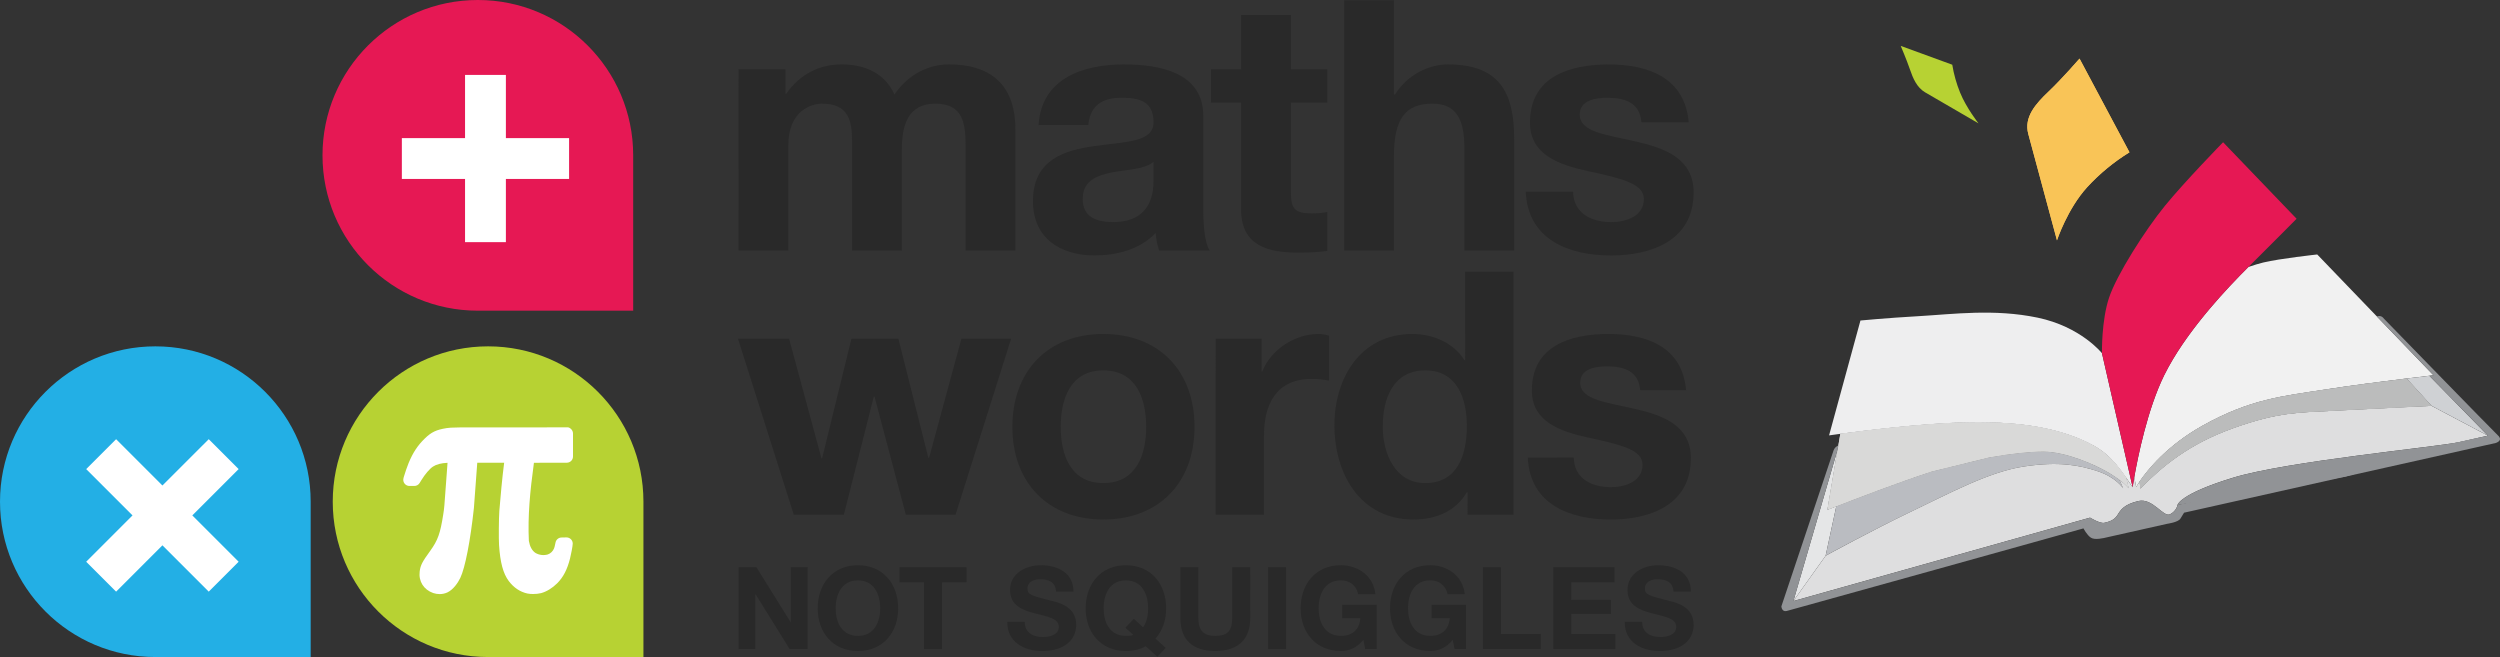
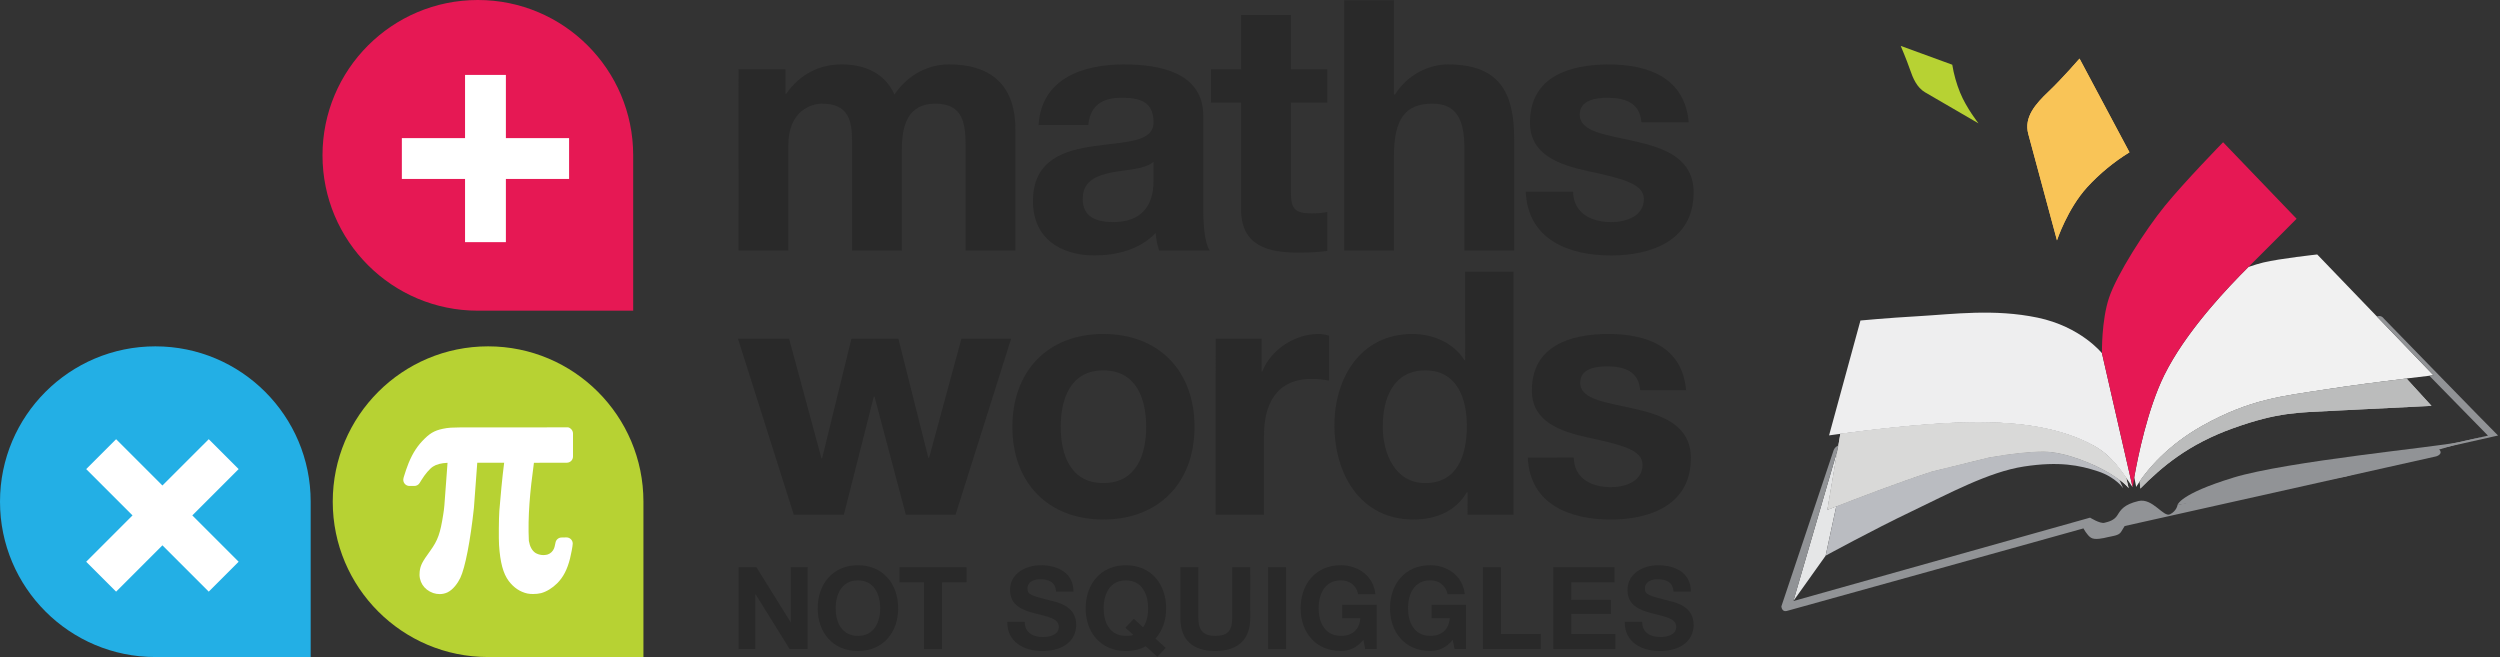
<svg xmlns="http://www.w3.org/2000/svg" xmlns:xlink="http://www.w3.org/1999/xlink" version="1.1" id="Layer_1" x="0px" y="0px" viewBox="0 0 3571.49 938.63" style="enable-background:new 0 0 3571.49 938.63;" xml:space="preserve">
  <rect x="0" y="0" width="3571.49" height="938.63" fill="#333333" stroke="none" />
  <style type="text/css">
	.st0{fill:#F9C457;}
	.st1{clip-path:url(#SVGID_00000122698098594436237750000016764893014330730377_);}
	.st2{fill:#B7D233;}
	.st3{fill:#E5E6E7;}
	.st4{fill:#F1F1F1;}
	.st5{fill:#BABCC1;}
	.st6{fill:#D9D9D8;}
	.st7{clip-path:url(#SVGID_00000050627322384421753100000004902873894809535926_);}
	.st8{fill:#EEEEEF;}
	.st9{fill:#DEDEDF;}
	.st10{fill:#919396;}
	.st11{fill:#CFD1D4;}
	.st12{fill:#E61854;}
	.st13{fill:#BBBCBC;}
	.st14{clip-path:url(#SVGID_00000067209383381791242830000018354502951364634018_);}
	.st15{fill:#292929;}
	.st16{fill:#FFFFFF;}
	.st17{fill:#23AFE5;}
</style>
  <path class="st0" d="M2938.56,343.42c0,0,14.79-44.9,43.25-76.13c17.74-19.26,38.04-35.99,60.34-49.72l-71.34-133.84  c0,0-25.09,28.92-44,46.84s-35.69,36.9-29.19,60.87s41,152,41,152" />
  <g>
    <defs>
      <path id="SVGID_1_" d="M2938.56,343.42c0,0,14.79-44.9,43.25-76.13c17.74-19.26,38.04-35.99,60.34-49.72l-71.34-133.84    c0,0-25.09,28.92-44,46.84s-35.69,36.9-29.19,60.87s41,152,41,152" />
    </defs>
    <clipPath id="SVGID_00000002384098246980396130000004353499845768972201_">
      <use xlink:href="#SVGID_1_" style="overflow:visible;" />
    </clipPath>
    <g style="clip-path:url(#SVGID_00000002384098246980396130000004353499845768972201_);">
      <polygon class="st0" points="2346.46,2019.59 3998.81,92.07 2153.84,-1489.53 501.47,437.99   " />
    </g>
  </g>
  <path class="st2" d="M2826.5,176.28c0,0-17.52-22.28-26.31-44c-5.22-12.81-8.97-26.17-11.19-39.82l-73.66-26.91  c0,0,8.42,19.7,13,33.11c4.51,13.24,10,26.35,22,33.33c12,6.98,76.19,44.29,76.19,44.29" />
  <path class="st3" d="M2623.34,723.32c-8,3.08-12.69,4.95-12.69,4.95l14.8-87L2562,858.63l46.08-64.72l15.22-70.59" />
  <path class="st4" d="M3310.38,363.53c0,0-53.22,5.79-77,11.47c-5.81,1.39-13.18,3.61-21.24,6.37l-0.55,0.51  c-27,26.87-82.13,84.32-114.27,143.43c-2,3.62-3.9,7.29-5.68,10.92C3068,584.4,3054.15,652.55,3049,681.77l2.79,13.92  c0,0,1.59-3,5-8c10.58-15.54,38.61-51,90.17-79.79c68.08-37.94,113.9-42,176.57-51.71c36.59-5.73,82.52-11.6,114.5-15.51  c14.41-1.76,26-3.14,32.53-3.88c3.8-0.45,5.91-0.68,5.91-0.68L3310.38,363.53" />
  <path class="st5" d="M2919.23,645.05c-17.6-0.1-46,2.68-77.94,8.43l-81.51,20l-1,0.29c-46.39,15.09-109,39.15-135.48,49.5  l-15.22,70.59c0,0,67.49-36.86,121.92-62.86s111.2-56.89,161.38-64.56s79.47-1.81,105.62,6.84s36.14,24.31,36.14,24.31l-5.38-12.35  c-3.51-2.6-7.81-5.54-13.11-8.81c-20.83-12.79-63.36-31.25-95.43-31.34" />
  <path class="st6" d="M3013.92,653.69c-11.24-10.85-24-18.81-43.59-27c-2.58-1-5.2-2.08-7.87-3.07  c-37.51-14.09-86.64-22.24-159.8-20.12c-60.18,1.74-139.9,11.71-173.56,16.21l-18.45,108.51c0,0,4.73-1.87,12.69-4.95  c26.46-10.35,89.09-34.41,135.48-49.5l1-0.29l81.51-20c32-5.75,60.34-8.53,77.94-8.43c32.07,0.09,74.6,18.55,95.43,31.34  c5.3,3.27,9.6,6.21,13.11,8.81c10.11,7.65,13.18,12.19,13.18,12.19l-3.6-15c-8.27-11.81-15.47-21-23.43-28.73" />
  <g>
    <defs>
      <path id="SVGID_00000111872008393804953140000013035912423803818647_" d="M3013.92,653.69c-11.24-10.85-24-18.81-43.59-27    c-2.58-1-5.2-2.08-7.87-3.07c-37.51-14.09-86.64-22.24-159.8-20.12c-60.18,1.74-139.9,11.71-173.56,16.21l-18.45,108.51    c0,0,4.73-1.87,12.69-4.95c26.46-10.35,89.09-34.41,135.48-49.5l1-0.29l81.51-20c32-5.75,60.34-8.53,77.94-8.43    c32.07,0.09,74.6,18.55,95.43,31.34c5.3,3.27,9.6,6.21,13.11,8.81c10.11,7.65,13.18,12.19,13.18,12.19l-3.6-15    c-8.27-11.81-15.47-21-23.43-28.73" />
    </defs>
    <clipPath id="SVGID_00000047775812591350203710000015815397573313185953_">
      <use xlink:href="#SVGID_00000111872008393804953140000013035912423803818647_" style="overflow:visible;" />
    </clipPath>
    <g style="clip-path:url(#SVGID_00000047775812591350203710000015815397573313185953_);">
      <polygon class="st6" points="1235.81,1397.81 4018.65,732.87 3382.19,-1930.79 599.35,-1265.86   " />
    </g>
  </g>
  <path class="st8" d="M2910.79,453.77c-62-12.9-120.79-4.92-168.67-2.17s-84.29,6.28-84.29,6.28L2613,622l16.13-2.24  c33.66-4.5,113.38-14.47,173.56-16.21c78.36-2.29,129.17,7.26,167.67,23.19c33.51,13.89,47.15,27.28,67,55.68  c2.93,4.2,6,8.71,9.29,13.6l-43.8-191.42C3002.85,504.6,2972.79,466.69,2910.79,453.77" />
-   <path class="st9" d="M3473.66,579.77c0,0-89.37,4.26-139.9,7s-78.87,1.78-143.28,24.84s-101.45,54.75-132.9,86.34l-0.82-10.2  c-3.37,5-5,8-5,8l-2.76-13.98c-1.59,8.91-2.37,14.25-2.37,14.25c-3.27-4.89-6.36-9.4-9.29-13.6l3.6,15c0,0-3.07-4.54-13.18-12.19  l5.38,12.35c0,0-10-15.64-36.14-24.31s-55.45-14.48-105.62-6.84S2784.47,705,2730,731s-121.89,62.95-121.89,62.95L2562,858.63  l423.82-119.16c0,0,14.34,8.84,20.42,7.41s14-3.37,18.7-11s9.36-15.24,29.86-20.12s35.81,23.84,45.34,18.92s10.61-13.25,10.61-13.25  s2.45-15.52,79.55-39.05s292.2-44,322.18-50.64c17.33-3.89,28.54-6.38,34.92-7.8l3.63-0.83l1.46-0.31l0.94-0.2l0.78-0.21  l-80.59-42.64" />
  <path class="st10" d="M3190.34,682.4c-77.1,23.53-79.55,39.05-79.55,39.05l239.61-40.52l197-57c-6.38,1.42-17.59,3.91-34.92,7.8  c-30,6.67-245.1,27.12-322.18,50.64" />
-   <path class="st11" d="M3470.53,536.85c-6.53,0.74-18.12,2.12-32.53,3.88l35.66,39l80.59,42.64l-83.72-85.56" />
-   <path class="st10" d="M3568.71,622.18c-7.94-7.49-163-166.87-163-166.87s-3-4.92-8.38-3.66l-1.79,0.43l80.9,84  c0,0-2.13,0.28-5.91,0.71l83.76,85.55l-3.23,0.76c-0.9,0.21-2.13,0.51-3.6,0.79l-199.31,44.56l-237.35,53c0,0-1.09,8.3-10.6,13.24  s-24.86-23.78-45.32-18.89s-25.2,12.48-29.86,20.08s-12.61,9.49-18.75,11s-20.38-7.37-20.38-7.37l-423.83,119.13l63.39-217.38  l0.84-4.82c-3.15,1.17-5.64,3.66-6.8,6.82l-74.63,223c0,0,0.47,8.31,7.57,6.61s424-118,424-118s5,9.74,10.71,13.32  s17.59,0.73,24-0.82S3096,748.3,3096,748.3s15.67-2.1,18.9-7.33l5.24-8.53l445-99.53c0,0,11.48-3.17,3.58-10.73" />
+   <path class="st10" d="M3568.71,622.18c-7.94-7.49-163-166.87-163-166.87s-3-4.92-8.38-3.66l-1.79,0.43l80.9,84  c0,0-2.13,0.28-5.91,0.71l83.76,85.55l-3.23,0.76c-0.9,0.21-2.13,0.51-3.6,0.79l-199.31,44.56l-237.35,53c0,0-1.09,8.3-10.6,13.24  s-24.86-23.78-45.32-18.89s-25.2,12.48-29.86,20.08s-12.61,9.49-18.75,11s-20.38-7.37-20.38-7.37l-423.83,119.13l63.39-217.38  l0.84-4.82c-3.15,1.17-5.64,3.66-6.8,6.82l-74.63,223c0,0,0.47,8.31,7.57,6.61s424-118,424-118s5,9.74,10.71,13.32  s17.59,0.73,24-0.82s15.67-2.1,18.9-7.33l5.24-8.53l445-99.53c0,0,11.48-3.17,3.58-10.73" />
  <path class="st12" d="M3046.66,696.07l-43.8-191.47c0,0-0.93-46.56,10.23-79.6s51.52-96.34,79.63-130.85s83.18-90.95,83.18-90.95  l105,109.32c0,0-40.06,40.41-68.71,68.85l-0.55,0.47c-28.72,28.57-89,91.57-119.93,154.41c-23.71,48.17-37.56,116.32-42.71,145.49  c-1.58,9-2.33,14.33-2.33,14.33" />
  <path class="st13" d="M3323.5,556.24C3260.83,566,3215,570,3146.93,608c-51.56,28.75-79.59,64.25-90.17,79.79l0.82,10.2  c31.45-31.59,68.5-63.27,132.9-86.34s92.77-22.17,143.28-24.84s139.9-7,139.9-7l-35.66-39c-32,3.91-77.91,9.78-114.5,15.51" />
  <g>
    <defs>
      <path id="SVGID_00000072243289535517920750000002007652007867008164_" d="M3323.5,556.24C3260.83,566,3215,570,3146.93,608    c-51.56,28.75-79.59,64.25-90.17,79.79l0.82,10.2c31.45-31.59,68.5-63.27,132.9-86.34s92.77-22.17,143.28-24.84s139.9-7,139.9-7    l-35.66-39c-32,3.91-77.91,9.78-114.5,15.51" />
    </defs>
    <clipPath id="SVGID_00000018925861434869768030000005832255120498743174_">
      <use xlink:href="#SVGID_00000072243289535517920750000002007652007867008164_" style="overflow:visible;" />
    </clipPath>
    <g style="clip-path:url(#SVGID_00000018925861434869768030000005832255120498743174_);">
      <polygon class="st13" points="1235.81,1397.81 4018.65,732.87 3382.19,-1930.79 599.35,-1265.86   " />
    </g>
  </g>
  <path class="st15" d="M1365.08,735.37h-71l-44.76-168.77h-1l-42.8,168.77h-71.49l-79.73-251.45h73l46.2,170.71h1l41.83-170.71h67.12  l42.8,170.23h1l46.21-170.23h71L1365.08,735.37z" />
  <path class="st15" d="M1576.15,477.11c79.27,0,130.34,52.53,130.34,132.78c0,79.76-51.07,132.29-130.34,132.29  c-78.8,0-129.86-52.53-129.86-132.29C1446.29,529.64,1497.35,477.11,1576.15,477.11z M1576.15,690.11  c47.17,0,61.28-40.37,61.28-80.25c0-40.36-14.11-80.74-61.28-80.74c-46.7,0-60.8,40.38-60.8,80.74c0,39.91,14.1,80.28,60.8,80.28  V690.11z" />
  <path class="st15" d="M1736.63,483.92h65.66v46.69h1c12.65-31.61,46.7-53.5,80.25-53.5c5.12,0.06,10.2,0.88,15.08,2.43v64.21  c-8.17-1.63-16.47-2.45-24.8-2.44c-50.58,0-68.09,36.48-68.09,80.74v113.32h-69.07L1736.63,483.92z" />
  <path class="st15" d="M2096.53,703.27h-1c-16,27.24-44.26,38.91-76.36,38.91c-75.86,0-112.83-65.18-112.83-134.72  c0-67.61,37.45-130.35,111.38-130.35c29.67,0,58.85,12.64,74.41,37.45h1V388.11h69.06v347.26h-65.65L2096.53,703.27z   M2036.22,529.15c-45.23,0-60.8,38.91-60.8,80.25c0,39.4,18,80.74,60.8,80.74c45.71,0,59.33-39.88,59.33-81.23  C2095.55,568.06,2081,529.15,2036.22,529.15z" />
  <path class="st15" d="M2248.27,653.66c0.48,30.15,25.77,42.31,53,42.31c19.94,0,45.23-7.77,45.23-32.1c0-20.91-28.69-28.2-78.3-38.9  c-39.89-8.76-79.76-22.87-79.76-67.12c0-64.2,55.44-80.74,109.42-80.74c55,0,105.54,18.49,110.89,80.26h-65.65  c-2-26.76-22.37-34-47.17-34c-15.57,0-38.43,2.92-38.43,23.34c0,24.8,38.9,28.21,78.3,37.45c40.37,9.24,79.76,23.83,79.76,70.52  c0,66.15-57.38,87.55-114.77,87.55c-58.37,0-115.27-21.89-118.19-88.52L2248.27,653.66z" />
  <path class="st15" d="M1055.05,99h67.1v35.05h1c18.52-26.54,45.56-42.06,79.11-42.06c32.54,0,61.58,12,75.6,43.06  c15-22.53,42.05-43.06,78.11-43.06c55.08,0,94.62,25.54,94.62,92.63v173.27h-71.09v-146.7c0-34.55-3-63.09-43.56-63.09  c-40,0-47.57,33.05-47.57,65.58v144.21h-71.1v-145.2c0-30,2-64.59-43-64.59c-14,0-48.07,9-48.07,59.58v150.21h-71.1L1055.05,99z" />
  <path class="st15" d="M1483.68,178.64c4-66.59,63.59-86.62,121.67-86.62c51.57,0,113.66,11.52,113.66,73.6v134.69  c0,23.53,2.49,47.06,9,57.58h-72.09c-2.67-8.1-4.35-16.49-5-25c-22.53,23.53-55.58,32-87.12,32c-49.07,0-88.11-24.54-88.11-77.61  c0-58.58,44-72.6,88.11-78.61c43.56-6.51,84.12-5,84.12-34c0-30.55-21-35-46.07-35c-27,0-44.56,11-47.07,39L1483.68,178.64z   M1647.91,231.21c-12,10.51-37.06,11-59.08,15c-22,4.51-42.06,12-42.06,38c0,26.54,20.53,33.05,43.56,33.05  c55.58,0,57.58-44.05,57.58-59.58V231.21z" />
  <path class="st15" d="M1844.19,99h52.07v47.6h-52.07v128.17c0,24,6,30.05,30,30.05c7.38,0.08,14.75-0.59,22-2v55.58  c-12,2-27.54,2.51-41.56,2.51c-43.55,0-81.61-10-81.61-61.6V146.6H1730V99h43.06V21.42h71.1L1844.19,99z" />
  <path class="st15" d="M1920.31,0.39h71.1v134.69h1.5c18-29,49.06-43.06,75.6-43.06c75.61,0,94.64,42.57,94.64,106.65v159.22h-71.1  V211.68c0-42.56-12.52-63.58-45.57-63.58c-38.55,0-55.07,21.53-55.07,74.11v135.68h-71.1L1920.31,0.39z" />
  <path class="st15" d="M2247.28,273.77c0.49,31.05,26.53,43.56,54.57,43.56c20.52,0,46.56-8,46.56-33.05c0-21.52-29.54-29-80.61-40  c-41.06-9-82.12-23.53-82.12-69.09c0-66.1,57.09-83.12,112.66-83.12c56.58,0,108.65,19,114.16,82.62h-67.59c-2-27.54-23-35-48.57-35  c-16,0-39.56,3-39.56,24c0,25.54,40.06,29,80.61,38.55c41.56,9.51,82.12,24.53,82.12,72.6c0,68.1-59.08,90.13-118.17,90.13  c-60.08,0-118.66-22.54-121.66-91.13L2247.28,273.77z" />
  <path class="st15" d="M1055.05,810.29h25.56l48.81,78.48h0.33v-78.48h24.09v117h-25.73L1079.45,849h-0.32v78.3h-24.08V810.29z" />
  <path class="st15" d="M1225.63,807.51c36.2,0,57.5,27,57.5,61.76c0,33.75-21.3,60.78-57.5,60.78s-57.49-27-57.49-60.78  C1168.14,834.55,1189.43,807.51,1225.63,807.51z M1225.63,908.43c23.1,0,31.79-19.66,31.79-39.16c0-20.47-8.69-40.13-31.79-40.13  s-31.78,19.66-31.78,40.13C1193.85,888.77,1202.53,908.43,1225.63,908.43z" />
  <path class="st15" d="M1320,831.92h-35v-21.63h95.83v21.63h-35.06v95.34H1320V831.92z" />
  <path class="st15" d="M1463.93,888.44c0,15.56,12.13,21.62,25.89,21.62c9,0,22.77-2.61,22.77-14.58c0-12.61-17.52-14.74-34.73-19.33  s-34.9-11.3-34.9-33.25c0-23.93,22.62-35.39,43.74-35.39c24.42,0,46.86,10.65,46.86,37.68h-24.91  c-0.81-14.09-10.8-17.69-23.09-17.69c-8.19,0-17.69,3.44-17.69,13.26c0,9,5.57,10.17,34.89,17.7c8.52,2.13,34.73,7.54,34.73,34.08  c0,21.46-16.87,37.51-48.65,37.51c-25.89,0-50.13-12.78-49.8-41.61H1463.93z" />
  <path class="st15" d="M1653.34,938.24l-16.54-15.07c-7.7,4.42-17.36,6.88-28.34,6.88c-36.21,0-57.5-27-57.5-60.78  c0-34.72,21.29-61.76,57.5-61.76s57.5,27,57.5,61.76c0,16.88-5.41,32-15.23,43.08l14.57,13.27L1653.34,938.24z M1619.77,884  l13.23,12.14c4.25-5.9,7.21-14.75,7.21-26.87c0-20.47-8.7-40.13-31.79-40.13s-31.78,19.66-31.78,40.13  c0,19.5,8.68,39.16,31.78,39.16c3.77,0,8.51,0,10.32-1.64l-11-10L1619.77,884z" />
  <path class="st15" d="M1786.1,883c0,31.62-18.68,47-50,47c-31.46,0-49.8-15.23-49.8-47v-72.71h25.7V883  c0,12.78,3.28,25.4,24.09,25.4c18.34,0,24.24-8,24.24-25.4v-72.71h25.73L1786.1,883z" />
  <path class="st15" d="M1811.54,810.29h25.72v117h-25.72V810.29z" />
  <path class="st15" d="M1947.69,914c-9,11.62-20.8,16-32.11,16c-36.21,0-57.49-27-57.49-60.78c0-34.72,21.28-61.76,57.49-61.76  c23.92,0,46.53,14.75,49.31,41.29h-24.57c-3-12.95-12.62-19.66-24.74-19.66c-23.1,0-31.78,19.66-31.78,40.13  c0,19.5,8.68,39.16,31.78,39.16c16.71,0,26.38-9,27.85-25.24h-25.88V864h49.14v63.23h-16.38L1947.69,914z" />
  <path class="st15" d="M2075.35,914c-9,11.62-20.79,16-32.1,16c-36.21,0-57.5-27-57.5-60.78c0-34.72,21.29-61.76,57.5-61.76  c23.91,0,46.52,14.75,49.31,41.29H2068c-2.94-12.95-12.61-19.66-24.73-19.66c-23.1,0-31.78,19.66-31.78,40.13  c0,19.5,8.68,39.16,31.78,39.16c16.7,0,26.38-9,27.85-25.24h-25.89V864h49.15v63.23H2078L2075.35,914z" />
  <path class="st15" d="M2118.48,810.29h25.72v95.35h57v21.62h-82.73L2118.48,810.29z" />
  <path class="st15" d="M2219,810.29h87.48v21.63h-61.76V857h56.69v20h-56.69v28.67h63.07v21.62H2219V810.29z" />
  <path class="st15" d="M2346,888.44c0,15.56,12.12,21.62,25.88,21.62c9,0,22.77-2.61,22.77-14.58c0-12.61-17.52-14.74-34.72-19.33  c-17.37-4.58-34.9-11.3-34.9-33.25c0-23.93,22.61-35.39,43.74-35.39c24.41,0,46.85,10.65,46.85,37.68h-24.9  c-0.81-14.09-10.81-17.69-23.09-17.69c-8.19,0-17.7,3.44-17.7,13.26c0,9,5.57,10.17,34.89,17.7c8.52,2.13,34.74,7.54,34.74,34.08  c0,21.46-16.88,37.51-48.66,37.51c-25.88,0-50.13-12.78-49.8-41.61H2346z" />
  <path class="st2" d="M697.29,494.79c-122.57,0-221.93,99.36-221.93,221.91s99.36,221.93,221.93,221.93h221.92V716.7  C919.21,594.15,819.85,494.79,697.29,494.79z" />
  <path id="path5519" class="st16" d="M809.71,619.34c-50.54,0.29-101.05-0.06-151.57,0.12c-13.75,0.13-16.59,0.51-18.74,0.84  c-13,2.09-18.35,4.62-26.39,12.41c-9.31,9-15.65,18.66-21.27,32.37c-1.83,4.42-4.87,13.29-6.31,18.25l-0.59,2.09h7l2.59-4.19  c6.09-9.9,13.37-18.28,19.23-22.09c7.28-4.73,17-6.94,30.59-6.94h4.6c-1,12.07-1.84,24.18-2.74,36.25  c-2.69,37.82-2.75,38.29-4.28,48c-4.42,28.42-8.33,39.21-20.18,55.68C611,807,609.18,810.5,608.33,817.56  c-1.26,9.78,3.91,18,13.36,21.26c4.51,1.57,9.44,1.39,13.82-0.51l0,0c4.86-2.39,10.56-9.05,14.11-16.49  c6.49-13.57,13.71-51.21,18.62-97.09c0.43-3.89,5.3-70.68,5.3-72.49l56.83-0.06c-3.72,26-6,52.23-8.22,78.41  c-0.69,9.11-0.95,39.21-0.4,47.5c1.52,23.14,5.27,37.53,12.11,46.63c5.94,7.85,13.08,12.69,21.41,14.52  c5.09,0.79,10.28,0.64,15.32-0.44c6.4-1.73,13.3-6,19.1-11.77c7.51-7.52,12.35-16.93,16-31.17c1.42-5.5,3.62-17.36,3.62-19.29  l-7.06,0.14c-1.2,5.85-1.67,7.69-2.58,10c-2.63,6.54-7.99,11.6-14.67,13.86c-8.34,2.46-17.33,1.31-24.79-3.17  c-7.24-4.72-11.7-12.7-13.55-24.28c-1.92-40.36,2.74-80.88,8.36-120.82l54.7-0.1L809.71,619.34z" />
  <path class="st16" d="M628.16,848.72c-3.15-0.01-6.27-0.51-9.26-1.5c-13.59-4.75-21.12-16.8-19.35-30.79c1.13-9.29,4-14.18,15-29.41  s14.42-24.91,18.62-51.89c1.5-9.39,1.52-9.57,4.2-47.31l0.85-11.5c0.37-5.05,0.73-10.12,1.12-15.17  c-9.17,0.46-15.86,2.19-20.77,5.41c-4.71,3.06-11.2,10.63-16.55,19.31l-2.58,4.2c-1.61,2.6-4.46,4.18-7.52,4.18h-7  c-4.88-0.01-8.83-3.98-8.82-8.86c0-0.79,0.11-1.58,0.32-2.34l0.57-2.09c1.5-5.11,4.64-14.38,6.67-19.27  c6.11-14.9,13.07-25.47,23.29-35.33c9.37-9.09,16.36-12.41,31.13-14.77c2.86-0.46,6.31-0.83,20-1c11.22-0.04,22.41-0.04,33.57,0  h69.46c16.19,0,32.38-0.04,48.58-0.12c2.31-0.43,4.62,0.91,6.29,2.58c1.66,1.66,2.6,3.91,2.61,6.26v32.89  c0,4.87-3.95,8.83-8.82,8.84l-47,0.09c-5.62,41.15-8.91,76.3-7.24,111.57c1.37,8,4.52,14,9.55,17.3c5.3,3.03,11.59,3.79,17.46,2.11  c4.12-1.47,7.4-4.65,9-8.72c0.58-1.44,0.93-2.64,2.11-8.42c0.82-4.06,4.35-7,8.49-7.08l7.06-0.14c2.36-0.01,4.64,0.9,6.35,2.53  c1.69,1.66,2.65,3.94,2.66,6.31c0,3.61-2.78,17.1-3.9,21.5c-4,15.7-9.67,26.57-18.31,35.21c-7,6.94-15.15,11.91-23,14.06  c-3.76,0.88-7.62,1.29-11.48,1.25c-2.71,0.04-5.42-0.2-8.09-0.71c-10.43-2.31-19.43-8.29-26.63-17.84  c-7.95-10.59-12.23-26.43-13.86-51.36c-0.58-8.62-0.32-39.16,0.41-48.76c1.91-22.55,3.91-45.71,6.9-68.88h-38.42  c-1.36,19.52-4.75,64.22-4.79,64.62c-5.07,47.12-12.51,85.43-19.45,99.94c-3.51,7.36-10.14,16.65-18.19,20.6  C635.88,847.87,632.04,848.72,628.16,848.72z" />
  <path class="st17" d="M221.93,494.79C99.36,494.79,0,594.15,0,716.7s99.36,221.93,221.93,221.93h221.91V716.7  C443.84,594.15,344.48,494.79,221.93,494.79z" />
  <path class="st12" d="M682.64,0C560.09,0,460.73,99.36,460.73,221.91s99.36,221.93,221.91,221.93h221.93V221.91  C904.57,99.36,805.21,0,682.64,0z" />
  <polygon class="st16" points="722.7,197.32 722.7,107.03 664.37,107.03 664.37,197.32 574.09,197.32 574.09,255.64 664.37,255.64   664.37,345.93 722.7,345.93 722.7,255.64 812.99,255.64 812.99,197.32 " />
  <polygon class="st16" points="340.91,670.15 298.21,627.43 232.03,693.59 165.87,627.43 123.14,670.15 189.31,736.31 123.14,802.49   165.87,845.22 232.03,779.04 298.21,845.22 340.91,802.49 274.75,736.31 " />
</svg>